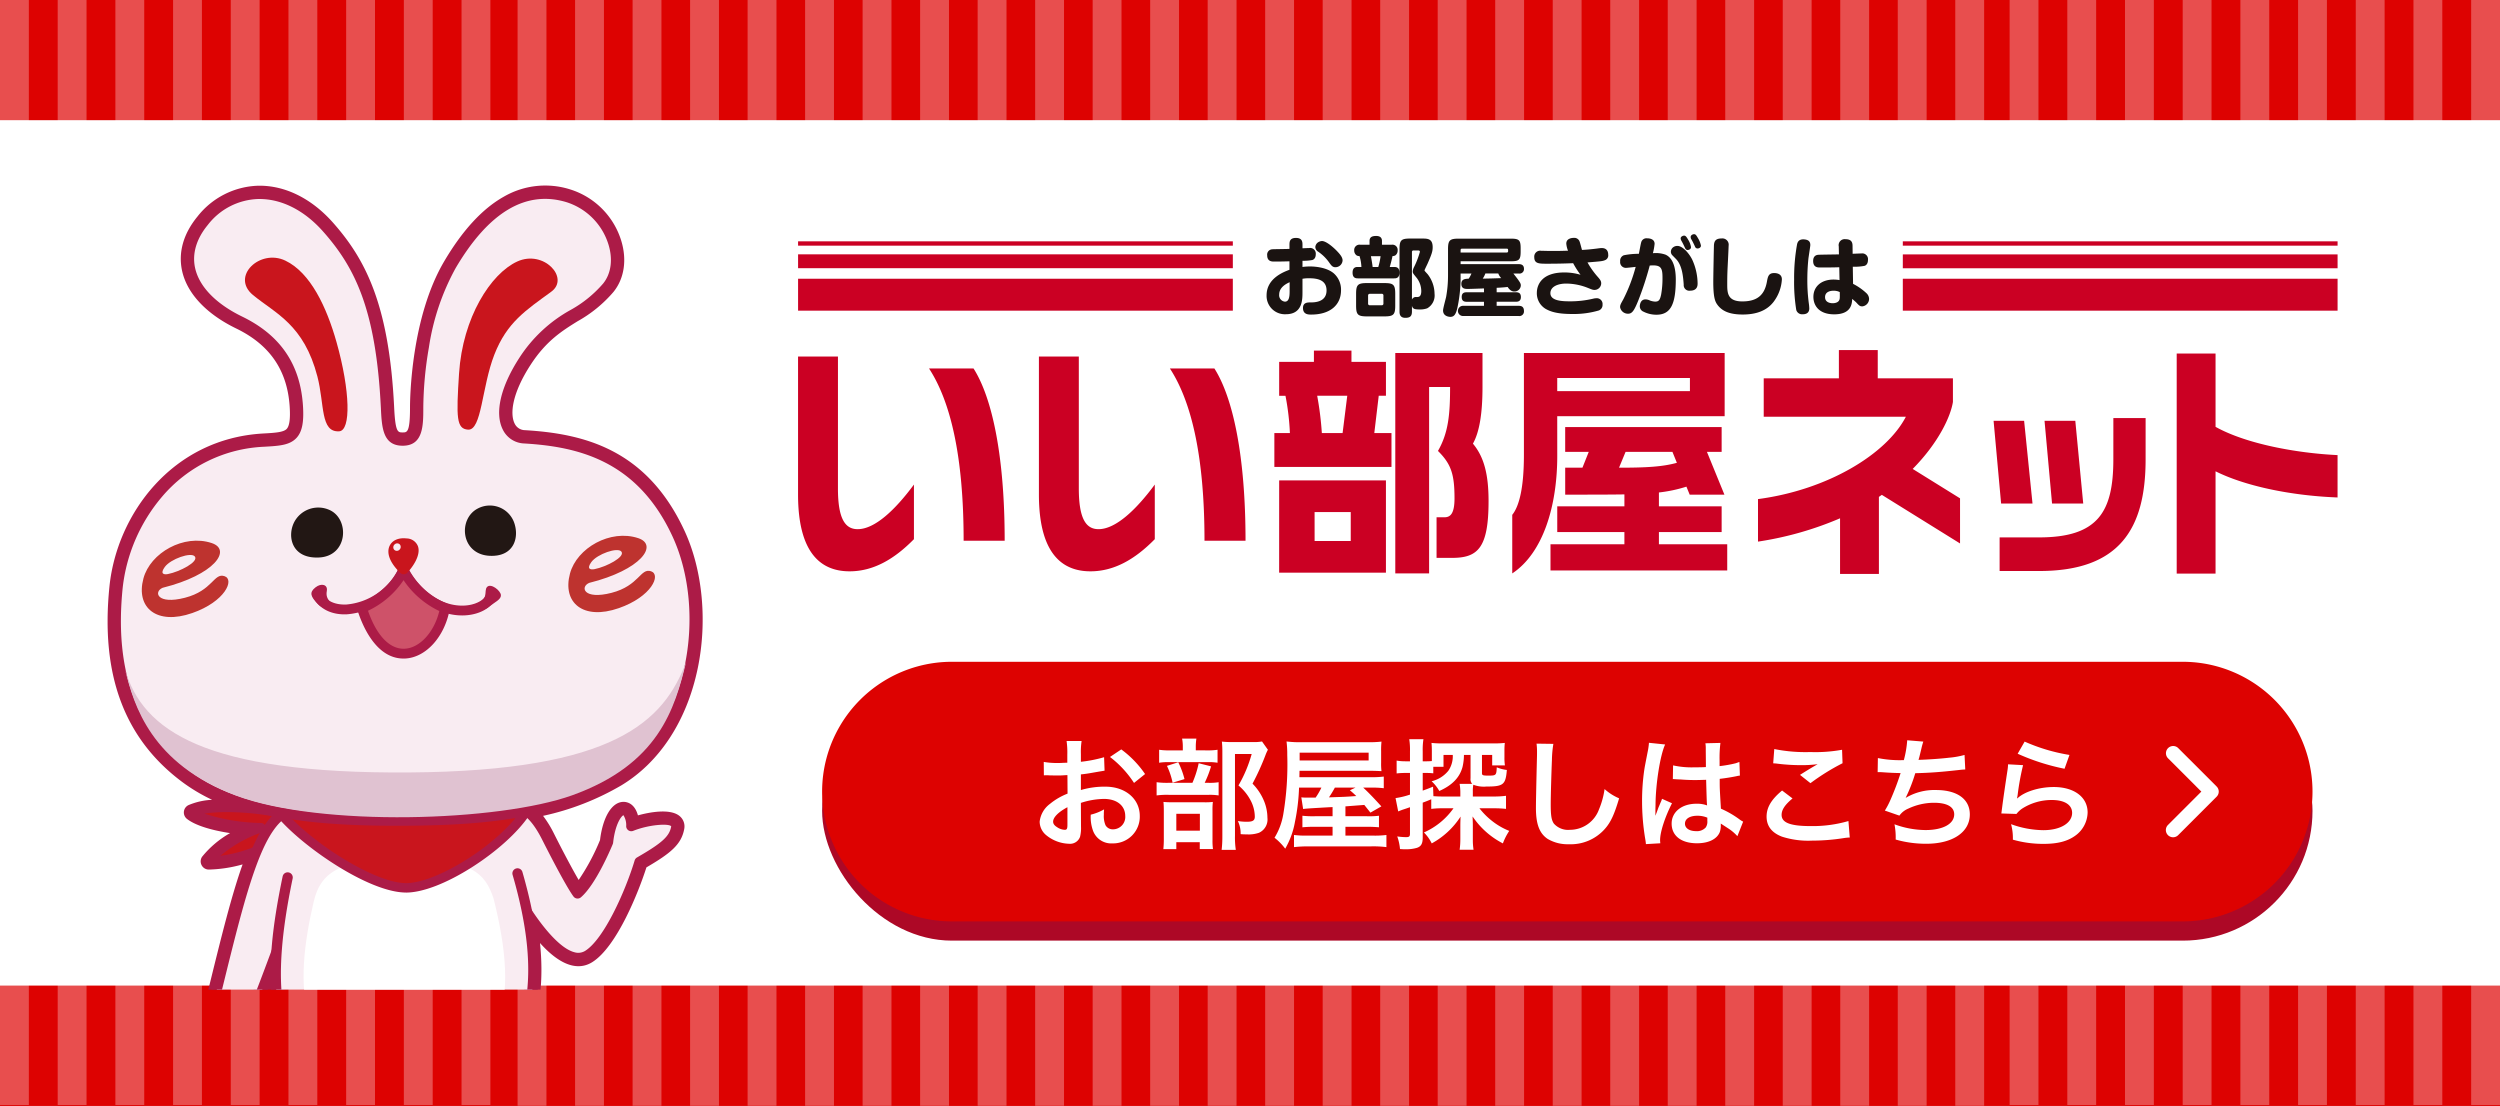
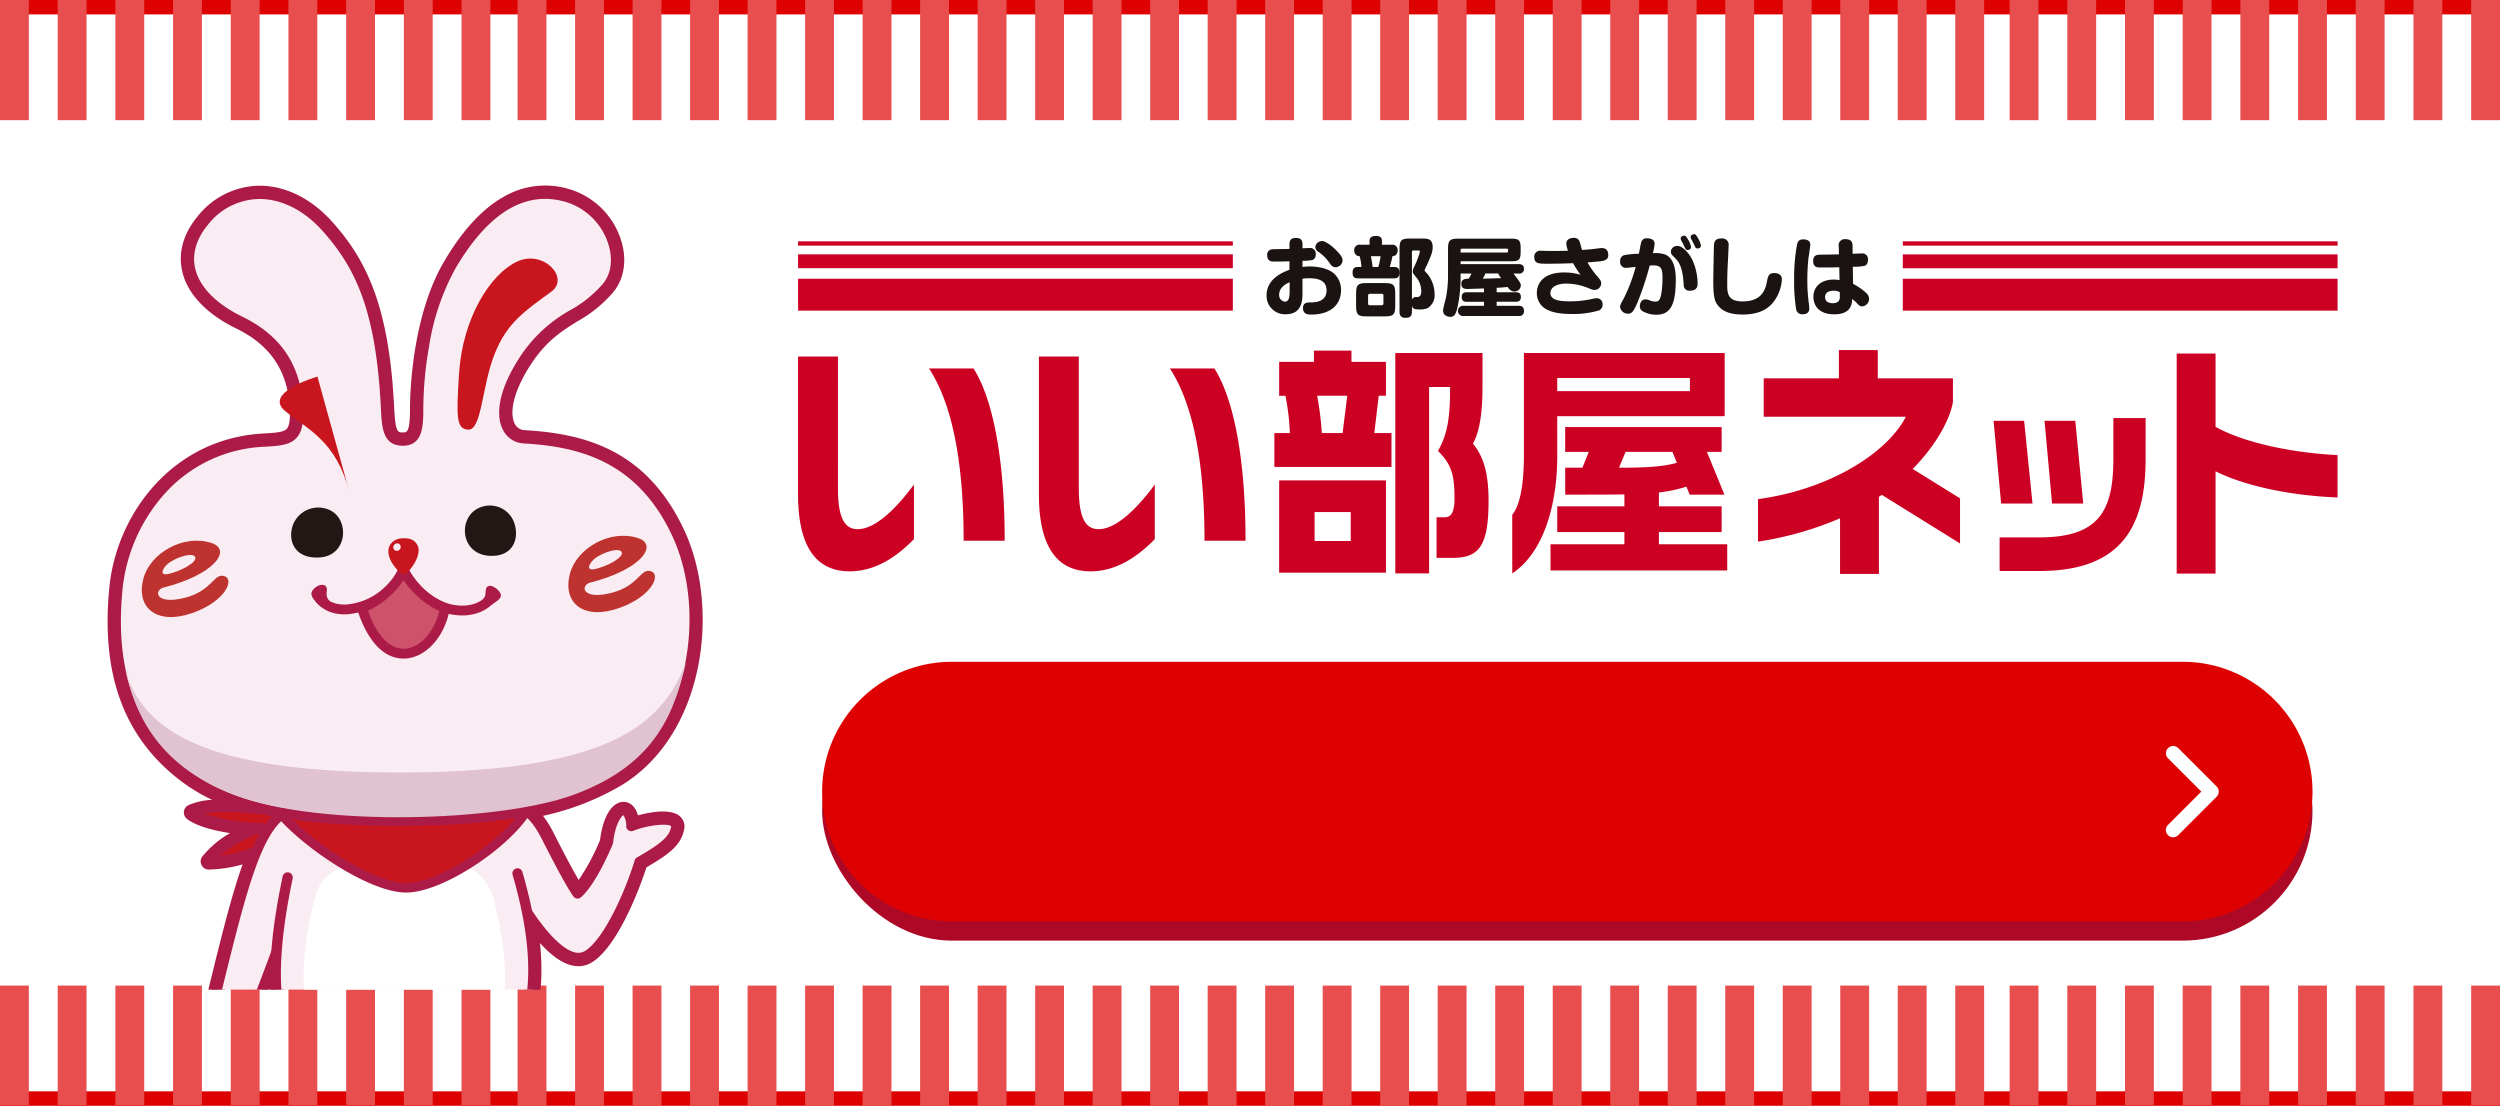
<svg xmlns="http://www.w3.org/2000/svg" width="520" height="230" viewBox="0 0 520 230">
  <defs>
    <clipPath id="a">
      <rect width="160.109" height="171.327" fill="none" stroke="#707070" stroke-width="1" />
    </clipPath>
    <clipPath id="b">
      <rect width="123.78" height="216.561" fill="none" />
    </clipPath>
  </defs>
  <g transform="translate(-24180 -2048.157)">
    <g transform="translate(24180 2048.157)" fill="#dd0201" stroke="#dd0201" stroke-width="3">
-       <rect width="520" height="230" stroke="none" />
      <rect x="1.5" y="1.5" width="517" height="227" fill="none" />
    </g>
    <g transform="translate(24180 2048.157)">
      <rect width="6" height="229.843" fill="#e84e4e" />
      <rect width="6" height="229.843" transform="translate(12)" fill="#e84e4e" />
      <rect width="6" height="229.843" transform="translate(24)" fill="#e84e4e" />
      <rect width="6" height="229.843" transform="translate(36)" fill="#e84e4e" />
      <rect width="6" height="229.843" transform="translate(48)" fill="#e84e4e" />
      <rect width="6" height="229.843" transform="translate(60)" fill="#e84e4e" />
      <rect width="6" height="229.843" transform="translate(72)" fill="#e84e4e" />
      <rect width="6" height="229.843" transform="translate(84)" fill="#e84e4e" />
      <rect width="6" height="229.843" transform="translate(96)" fill="#e84e4e" />
      <rect width="6.004" height="230" transform="translate(107.656 0)" fill="#e84e4e" />
      <rect width="6.004" height="230" transform="translate(119.617 0)" fill="#e84e4e" />
      <rect width="6.004" height="230" transform="translate(131.578 0)" fill="#e84e4e" />
      <rect width="6.004" height="230" transform="translate(143.539 0)" fill="#e84e4e" />
      <rect width="6.004" height="230" transform="translate(155.501 0)" fill="#e84e4e" />
      <rect width="6.004" height="230" transform="translate(167.462 0)" fill="#e84e4e" />
      <rect width="6.004" height="230" transform="translate(179.423 0)" fill="#e84e4e" />
      <rect width="6.004" height="230" transform="translate(191.385 0)" fill="#e84e4e" />
      <rect width="6.004" height="230" transform="translate(203.35 0)" fill="#e84e4e" />
      <rect width="6.004" height="230" transform="translate(215.311 0)" fill="#e84e4e" />
      <rect width="6.004" height="230" transform="translate(227.272 0)" fill="#e84e4e" />
      <rect width="6.004" height="230" transform="translate(239.234 0)" fill="#e84e4e" />
      <rect width="6.004" height="230" transform="translate(251.195 0)" fill="#e84e4e" />
      <rect width="6.004" height="230" transform="translate(263.156 0)" fill="#e84e4e" />
      <rect width="6.004" height="230" transform="translate(275.118 0)" fill="#e84e4e" />
      <rect width="6.004" height="230" transform="translate(287.079 0)" fill="#e84e4e" />
      <rect width="6.004" height="230" transform="translate(299.04 0)" fill="#e84e4e" />
      <rect width="6.004" height="230" transform="translate(311.002 0)" fill="#e84e4e" />
      <rect width="6.004" height="230" transform="translate(322.967 0)" fill="#e84e4e" />
      <rect width="6.004" height="230" transform="translate(334.928 0)" fill="#e84e4e" />
      <rect width="6.004" height="230" transform="translate(346.889 0)" fill="#e84e4e" />
      <rect width="6.004" height="230" transform="translate(358.851 0)" fill="#e84e4e" />
      <rect width="6.004" height="230" transform="translate(370.812 0)" fill="#e84e4e" />
      <rect width="6.004" height="230" transform="translate(382.773 0)" fill="#e84e4e" />
      <rect width="6.004" height="230" transform="translate(394.734 0)" fill="#e84e4e" />
      <rect width="6.004" height="230" transform="translate(406.696 0)" fill="#e84e4e" />
      <rect width="6" height="229.843" transform="translate(418)" fill="#e84e4e" />
      <rect width="6" height="229.843" transform="translate(430)" fill="#e84e4e" />
      <rect width="6" height="229.843" transform="translate(442)" fill="#e84e4e" />
      <rect width="6" height="229.843" transform="translate(454)" fill="#e84e4e" />
      <rect width="6" height="229.843" transform="translate(466)" fill="#e84e4e" />
      <rect width="6" height="229.843" transform="translate(478)" fill="#e84e4e" />
      <rect width="6" height="229.843" transform="translate(490)" fill="#e84e4e" />
      <rect width="6" height="229.843" transform="translate(502)" fill="#e84e4e" />
      <rect width="6" height="229.843" transform="translate(514)" fill="#e84e4e" />
    </g>
    <rect width="520" height="180" transform="translate(24180 2073.157)" fill="#fff" />
    <g transform="translate(24346 2096.865)">
      <path d="M354.357,255.269a1.623,1.623,0,0,0-1,.428,1.364,1.364,0,0,0-.374.8,1.18,1.18,0,0,0,.5.927,8.922,8.922,0,0,1,2.44,2.4c.393.534.642.891,1.229.891a1.487,1.487,0,0,0,1.5-1.407c0-.589-.41-1.159-1.122-1.907C356.708,256.534,355.23,255.269,354.357,255.269ZM356.833,262c-1.5-1.282-3.991-1.443-4.989-1.443a12.168,12.168,0,0,0-1.531.107v-1.283a10.593,10.593,0,0,0,2.047-.161c.162-.052.713-.266.713-1.193a1.174,1.174,0,0,0-1.372-1.3c-.231,0-.533.017-1.388.052v-.731c0-.569-.036-1.425-1.356-1.425s-1.353.82-1.353,1.444v.837c-.57.036-3.474.053-3.617.089a1.1,1.1,0,0,0-1.015,1.247c0,1.3,1,1.3,1.443,1.3h.694c.357,0,2.085-.036,2.494-.054v1.764c-1.247.463-4.757,1.8-4.757,5.308a3.813,3.813,0,0,0,4.009,3.938c3.457,0,3.457-3.047,3.457-4.615v-2.76a7.059,7.059,0,0,1,1.388-.107c1.657,0,3.618.321,3.618,2.53,0,2.493-2.585,2.493-3.35,2.493-.569,0-1.55,0-1.55,1.159,0,1.371,1.141,1.371,1.711,1.371,3.938,0,6.2-2,6.2-5.06A4.524,4.524,0,0,0,356.833,262Zm-9.194,3.778c0,1.283-.213,2.1-.979,2.1a1.333,1.333,0,0,1-1.193-1.478c0-1.549,1.549-2.281,2.172-2.566Zm19.722-1.764h-3.634c-1.906,0-2.262.356-2.262,2.245v2.44c0,1.906.373,2.245,2.262,2.245h3.634c1.888,0,2.244-.357,2.244-2.245v-2.44C369.606,264.355,369.233,264.016,367.362,264.016Zm-.214,4.24a.33.33,0,0,1-.374.374h-2.44a.33.33,0,0,1-.375-.374v-1.639c0-.249.143-.356.375-.374h2.44a.331.331,0,0,1,.374.374Zm2.209-7.589h-.89c.2-.694.445-1.621.57-2.263a1.326,1.326,0,0,0,.554-.124,1.219,1.219,0,0,0,.516-1.051,1.086,1.086,0,0,0-1.212-1.194h-2.049v-.784c0-.766-.517-1.034-1.193-1.034-.749,0-1.39.161-1.39,1.034v.784H362.3a1.1,1.1,0,0,0-1.228,1.194,1.222,1.222,0,0,0,.534,1.051,1.145,1.145,0,0,0,.57.124,8.883,8.883,0,0,1,.392,2.263h-.748c-.338,0-1.087.018-1.087,1.177,0,1.122.66,1.193,1.124,1.193h7.5c.357,0,1.122,0,1.122-1.177C370.479,260.738,369.84,260.667,369.357,260.667Zm-3.278,0H364.9c-.035-.427-.213-1.5-.356-2.245h2.013A13.4,13.4,0,0,1,366.079,260.667Zm9.727.909c-.107-.124-.107-.178-.107-.214,0-.106.553-1.194.641-1.408.873-1.978,1.051-2.565,1.051-3.4,0-1.8-1.068-1.8-2.245-1.8h-2.441c-1.853,0-2.209.338-2.209,2.191v13c0,.463.071,1.3,1.194,1.3.926,0,1.39-.285,1.39-1.3v-1.193c.178.589.445.748,1.55.748a4.31,4.31,0,0,0,1.622-.231,3.077,3.077,0,0,0,1.531-3.03,6.738,6.738,0,0,0-1.46-4.1C376.234,262.057,375.878,261.647,375.806,261.576Zm-1.745,5.345a.9.9,0,0,0-.98.534v-9.887a.3.3,0,0,1,.338-.338h.962c.107,0,.357.017.357.285a17.392,17.392,0,0,1-1.211,3.153,2.5,2.5,0,0,0-.285.909c0,.356.054.411.838,1.372a4.558,4.558,0,0,1,.943,2.707C375.022,266.92,374.452,266.92,374.061,266.92Zm22.322-5.861c0-.944-.749-.98-1.086-.98H383.2v-.6h10.476c1.692,0,2.013-.3,2.013-2.032v-.64c0-1.693-.285-2.032-2.013-2.032h-10.9c-1.854,0-2.192.357-2.192,2.21v5.452a24.849,24.849,0,0,1-.391,4.436c-.09.444-.641,2.405-.641,2.832,0,1.3,1.39,1.337,1.513,1.337.783,0,1.193-.5,1.534-2.191a29.981,29.981,0,0,0,.6-6.431v-.391h2.261a6.665,6.665,0,0,1-.568,1.069c-.713.036-1.534.071-1.534,1.068,0,1.069.785,1.069,1.409,1.069.445,0,2.76-.088,3.3-.106v.8H384.5c-.392,0-1.069.019-1.069.981,0,.872.534,1,1.069,1h3.563v.837h-4.312a1.061,1.061,0,1,0,0,2.12h11.527a.959.959,0,0,0,1.1-1.05c0-1-.678-1.07-1.1-1.07H390.7V267.9h3.973c.374,0,1.068-.035,1.068-.979,0-.856-.516-1-1.068-1H390.7V265c.712-.036,1.6-.09,2.281-.178.48.712.907.944,1.372.944a1.317,1.317,0,0,0,1.371-1.211c0-.41,0-.57-1.549-2.529H395.3A.925.925,0,0,0,396.383,261.059Zm-13.183-3.9a.273.273,0,0,1,.3-.3h9.3c.287,0,.287.161.287.5,0,.25-.144.3-.287.3h-9.6Zm4.6,5.932a4.666,4.666,0,0,0,.552-1.069h2.69a2.825,2.825,0,0,0,.605.962Q389.72,263.063,387.8,263.09Zm24.762-6.36c-.248,0-.745.071-1.015.107-1.3.159-2.049.231-3.1.284-.071-.232-.375-1.444-.483-1.711a1.156,1.156,0,0,0-1.192-.8c-.288,0-1.588.052-1.588,1.193a5.173,5.173,0,0,0,.358,1.478c-.856.018-1.586.053-2.6.053-.624,0-1.176,0-2.245-.018-.195-.017-.534-.017-.73-.017a1.227,1.227,0,0,0-1.442,1.318c0,1.371.962,1.371,2.707,1.371,1.8,0,3.6-.036,5.381-.107a18.214,18.214,0,0,0,1.532,2.405,11.836,11.836,0,0,0-3.386-.48c-4.6,0-5.7,2.512-5.7,4.257a3.778,3.778,0,0,0,1.852,3.331c.927.516,2.281,1.051,5.433,1.051a18.557,18.557,0,0,0,5.6-.731,1.211,1.211,0,0,0,.783-1.21,1.2,1.2,0,0,0-1.281-1.336,3.01,3.01,0,0,0-.659.09,20.425,20.425,0,0,1-4.88.552c-1.587,0-4.028-.089-4.028-1.692,0-1.336,1.5-2,3.3-2a12.371,12.371,0,0,1,4.384.856c1.015.41,1.158.463,1.476.463a1.389,1.389,0,0,0,1.409-1.354c0-.444-.161-.731-.73-1.372a17.084,17.084,0,0,1-2.12-2.992c2.832-.232,3.117-.249,3.67-.481a1.045,1.045,0,0,0,.64-1.105C413.894,256.926,413.112,256.731,412.558,256.731Zm15.731-.446a1.452,1.452,0,0,0-.854.268,1.176,1.176,0,0,0-.5.925,1.057,1.057,0,0,0,.266.713l.784.8c1.3,1.317,1.5,3.652,1.621,5.344a1.163,1.163,0,0,0,1.319,1.264c1.569,0,1.569-1.139,1.569-1.514a12.155,12.155,0,0,0-1.123-4.952C430.75,257.869,429.412,256.285,428.289,256.285Zm1.214-.374c.052.124.337.713.39.837.2.392.445.392.536.392.179,0,.693-.124.693-.605a4.062,4.062,0,0,0-.6-1.551c-.341-.587-.516-.837-.839-.837-.266,0-.712.215-.712.571a1.221,1.221,0,0,0,.105.409C429.146,255.233,429.446,255.785,429.5,255.911Zm-3.69,2.191a6.065,6.065,0,0,0-2.618-.3,11.92,11.92,0,0,0,.356-1.942c0-1-1-1.157-1.584-1.157a1.124,1.124,0,0,0-1.213.873c-.105.32-.39,1.978-.48,2.352a15.808,15.808,0,0,0-3.119.3,1.2,1.2,0,0,0-.765,1.265,1.188,1.188,0,0,0,1.284,1.354c.124,0,.6-.052,1.94-.2a34.193,34.193,0,0,1-2.584,6.769c-.5.891-.659,1.157-.659,1.6a1.65,1.65,0,0,0,1.659,1.372c.817,0,1.244-.552,2.154-2.817a66.644,66.644,0,0,0,2.352-7.2c.176-.018.445-.036.693-.036,1.692,0,1.962.677,1.962,2.531a19.141,19.141,0,0,1-.284,3.544c-.232,1.087-.464,1.462-1.232,1.462a3.586,3.586,0,0,1-1.1-.231,2.08,2.08,0,0,0-.925-.232c-1.105,0-1.176,1.265-1.176,1.425a1.193,1.193,0,0,0,.75,1.123,5.928,5.928,0,0,0,2.708.641c3.027,0,4.026-2.3,4.026-7.375C427.952,261.415,427.63,258.9,425.813,258.1Zm5.952-4.258c-.284,0-.711.215-.711.571a.946.946,0,0,0,.086.41c.072.106.375.659.427.783.055.107.341.7.393.837a.557.557,0,0,0,.536.374c.266,0,.693-.178.693-.588a4.682,4.682,0,0,0-.622-1.568C432.245,254.093,432.083,253.843,431.764,253.843Zm16.657,8.088c-1.177,0-1.319.75-1.514,1.818-.5,2.743-2,4.08-5.113,4.08-3.011,0-3.138-1.693-3.138-3.474,0-2.049.037-2.779.161-5.22.019-.356.128-2.708.128-2.887a1.311,1.311,0,0,0-1.461-1.514c-1.266,0-1.516.588-1.588,1.337-.018.142-.142,6.449-.142,7.679,0,3.313.393,4.15.873,4.791,1,1.355,2.6,2.013,5.255,2.013,2.816,0,5.044-.8,6.468-2.707a8.513,8.513,0,0,0,1.674-4.613C450.024,261.95,448.687,261.931,448.421,261.931Zm19.15,4.151a12.016,12.016,0,0,0-2.742-1.906l-.055-3.563a10.865,10.865,0,0,0,2.424-.178c.232-.053.731-.339.731-1.229a1.2,1.2,0,0,0-1.371-1.354c-.071,0-1.531.052-1.817.071l-.018-1.532c0-.552-.019-1.5-1.443-1.5a1.255,1.255,0,0,0-1.426,1.5l.037,1.656c-.7.018-4.151.054-4.349.089-.356.036-1.015.232-1.015,1.283,0,1.354.981,1.354,1.427,1.354,1.247,0,2.76,0,4.007-.053l.053,2.672a8.054,8.054,0,0,0-1.229-.108c-2.6,0-4.206,1.479-4.206,3.6,0,1.8,1.161,3.633,4.33,3.633,3.562,0,3.69-2.208,3.742-3.206.142.107.73.624.783.678.625.677.8.873,1.3.873a1.573,1.573,0,0,0,1.427-1.567A1.679,1.679,0,0,0,467.572,266.083Zm-5.592,1.425c-.232.606-1.018.7-1.375.7-.266,0-1.6-.036-1.6-1.265,0-1.249,1.337-1.337,1.764-1.337a2.809,2.809,0,0,1,1.3.285C462.085,267.134,462.085,267.241,461.98,267.508Zm-6.041-11.366c0-.642-.232-1.069-1.105-1.194-1.21-.159-1.513.463-1.64.944a38.838,38.838,0,0,0-.622,7.358,36.055,36.055,0,0,0,.445,6.361,1.254,1.254,0,0,0,1.356.891c.836,0,1.352-.375,1.352-1.229a10.9,10.9,0,0,0-.108-1.123,36.279,36.279,0,0,1-.3-4.773c0-1.444.071-2.905.213-4.33C455.583,258.583,455.939,256.355,455.939,256.142Z" transform="translate(-245.396 -253.843)" fill="#1a1311" />
      <path d="M282.34,315.592c-2.569,0-4.1-2.091-4.1-8.474V279.685h-8.3v28.69c0,7.588,1.828,15.984,10.717,15.984,4.94,0,9.286-2.514,13.385-6.686v-11.36C290.142,311.591,285.895,315.592,282.34,315.592Zm58.283-27.752h1.5V280.8H334.95v-2.348H327.14V280.8h-7.227v7.045h1.311a52.3,52.3,0,0,1,.922,7.76h-3.234v7.047h24.362V295.6H339.7Zm-7.517,7.76H328.79a66.393,66.393,0,0,0-.971-7.76h6.258Zm29.1-9.576v-7.076H344.067v45.848H351.1V286.023h4.363c0,5.661-.338,9.5-2.52,13.3,2.764,2.728,3.442,4.9,3.442,9.855,0,3.134-.823,3.941-2.084,3.941h-1.65v8.443H355.9c5.382,0,7.566-2.123,7.566-11.828,0-5.611-.972-9.2-3.25-11.928C361.576,295.375,362.206,291.483,362.206,286.023Zm-65.024-3.862c4.422,6.769,7.2,18.072,7.2,35.83h8.535c0-17.5-2.57-29.686-6.479-35.83Zm-50.1,0c4.422,6.769,7.2,18.072,7.2,35.83h8.538c0-17.5-2.571-29.686-6.48-35.83Zm72.827,42.482h22.213v-19.2H319.913Zm7.373-12.61H334.8v6.024h-7.516Zm-95.042,3.559c-2.567,0-4.1-2.091-4.1-8.474V279.685h-8.3v28.69c0,7.588,1.829,15.984,10.719,15.984,4.939,0,9.286-2.514,13.385-6.686v-11.36C240.048,311.591,235.8,315.592,232.244,315.592Zm244.37-5.328-1.746-17.213h-6.35l1.566,17.213Zm16.814-9.224c0,10.841-3.082,16.263-15.427,16.263h-8.229v6.99h8.272c16.682,0,22.094-8.8,22.094-23.207V292.48h-6.71Zm-7.913-7.989h-6.4l1.565,17.213h6.484Zm-107.759-.961h34.823V278.947H370.82v21.181c0,6.672-.922,10.613-2.426,12.484v12.183c6.5-4.3,9.361-14.2,9.361-24.413Zm0-7.937h27.6v2.73h-27.6Zm136.931-5.094h-8.081v45.778h8.081v-21.28c5.84,2.923,15.211,5.054,25.378,5.441v-8.811c-8.443-.4-19.012-2.317-25.378-5.88ZM398.9,316.2h13.047v-5.358H398.9v-2.882a29.447,29.447,0,0,0,5.722-1.213l.681,1.668h7.223l-3.637-8.9h3.058v-5.156H379.405v5.156h4.9l-1.309,3.285h-3.589v5.611c5.093,0,9.069,0,12.316-.051v2.477H377.755V316.2h13.966v2.528H376.35v5.46h36.76v-5.46H398.9Zm-8.294-13.4,1.359-3.285h9.748l.922,2.275C399.678,302.6,396.429,302.806,390.608,302.806Zm69.448-13.693v-4.884H444.418v-5.891h-8.084v5.891H420.7V292.2h29.569c-3.992,7.734-16.211,15.216-30.76,17.136v8.845a69.337,69.337,0,0,0,17.068-4.851V324.9h8.081V308.876c.207-.139.408-.28.609-.421l16.267,10.108V309.18l-9.848-6.118C457.113,297.565,459.6,292.077,460.056,289.113Zm-149.779-25.6H219.846v6.643h90.431Zm0-5.077H219.846v2.886h90.431Zm0-2.709H219.846v.9h90.431Zm139.356,14.43h90.432v-6.643H449.633Zm0-14.43v.9h90.432v-.9Zm0,5.6h90.432v-2.886H449.633Z" transform="translate(-219.846 -254.233)" fill="#cb0023" />
    </g>
    <g transform="translate(24183.004 2082.673)" clip-path="url(#a)">
      <g transform="translate(19.377 4.081)">
        <g clip-path="url(#b)">
          <path d="M52.477,216.561a7,7,0,0,1-4.159-1.087,1.682,1.682,0,0,1-.223-.207c-2.743-3.053-.461-5.347.4-6.211.161-.162.389-.391.5-.536-.11-1.145-2.153-5.846-3.653-9.294a117.471,117.471,0,0,1-4.66-11.72,36.252,36.252,0,0,1-7.21-18.909c-.747,1.929-1.5,3.82-2.223,5.576,1.13,6.157-1.065,7.5-2.085,7.8-.55.158-2.148.374-3.665-1.733a10.673,10.673,0,0,1-5.568,3.294,3.764,3.764,0,0,1-3.008-.574c-3.082-2.306-1.1-5.6,2.18-11.048q.556-.924,1.184-1.975l.844-3.422c2.558-10.386,4.667-18.945,6.949-25.316a28.235,28.235,0,0,1-6.987,1.073,1.679,1.679,0,0,1-1.531-.9,1.7,1.7,0,0,1,.1-1.772,20.382,20.382,0,0,1,5.814-4.911c-3.723-.569-7.178-1.548-8.965-2.952a1.7,1.7,0,0,1,.29-2.859,14.178,14.178,0,0,1,4.938-1.114A36.561,36.561,0,0,1,15.449,124C3.438,115-1.488,101.709.387,83.378,1.926,68.368,13.41,52.623,32.382,51.569c2.369-.132,4.241-.237,4.894-.977.571-.647.764-2.193.589-4.727-.516-7.476-4.144-12.752-11.092-16.126-6.246-3.032-10.252-7.3-11.281-12.012C14.658,13.9,15.768,10,18.7,6.435A16.664,16.664,0,0,1,31.289.035c5.558-.111,11.087,2.609,15.559,7.64,6.9,7.768,11.716,17.281,12.755,38.461.253,5.214.762,5.214,1.777,5.214.917,0,1.522,0,1.522-5.173,0-1.877.2-18.674,7.093-30.386C73.781,9.354,77.946,4.827,82.373,2.337A17.177,17.177,0,0,1,96.247.809a16.154,16.154,0,0,1,10.579,10.626c1.233,4.006.652,7.9-1.6,10.683a27.282,27.282,0,0,1-7.494,6.12c-3.189,1.986-6.487,4.04-9.71,8.989-3.968,6.092-4.335,10.339-3.356,12.282a2.4,2.4,0,0,0,2.138,1.37c11.98.72,25.295,3.778,33.23,21.008,3.734,8.109,4.745,18.786,2.705,28.562-2.265,10.848-7.891,19.474-15.844,24.288A55.3,55.3,0,0,1,90.576,131.1a22.746,22.746,0,0,1,2.186,3.527c1.021,2.041,3.515,6.9,5.22,9.809a44.6,44.6,0,0,0,4.443-8.3c.59-4.851,2.491-7.944,4.887-7.944h.09c.725.024,2.237.38,2.906,2.808,2.633-.725,6.755-1.43,8.656.132a2.791,2.791,0,0,1,.966,2.749c-.6,3.175-2.822,5-7.855,7.939-1.578,4.95-6.1,16.455-11.25,19.7-2.281,1.437-5.872,1.618-10.884-3.967,1.51,14.818-3,23.444-8.312,30.473a118.5,118.5,0,0,1-4.456,11.431c-1.392,3.268-3.275,7.69-3.466,8.967.1.136.289.341.422.488.851.937,2.623,2.888,1.136,5.861a1.653,1.653,0,0,1-.14.231c-1.453,2.023-6.4,1.509-8.607.8-3.279-1.055-3.768-2.99-3.768-4.049,0-2.689.631-15.243.908-20.63l-.573.025c-.185.009-.386.014-.588.018l-.145,0q-.346.01-.7.017h-.112c-.677.01-1.455.013-2.232-.008.049,1.479.107,3.189.168,4.981.22,6.44.469,13.738.469,15.6a4.215,4.215,0,0,1-2.727,3.825,11.33,11.33,0,0,1-4.736.981M50.5,212.848a7.643,7.643,0,0,0,5.213-.324c.193-.095.822-.429.822-.769,0-1.8-.259-9.387-.467-15.482-.089-2.6-.172-5.025-.229-6.825a1.7,1.7,0,0,1,1.8-1.752c1.4.086,2.648.1,3.863.086h.109c.2,0,.42-.009.643-.016l.156,0c.173,0,.346-.008.518-.017.816-.032,1.613-.079,2.384-.14a1.7,1.7,0,0,1,1.835,1.784c-.462,8.853-1,20.021-1,22.36.017.063.221.335.918.63a10.252,10.252,0,0,0,5.315.481c.174-.545-.047-.864-.775-1.665a3.922,3.922,0,0,1-1.321-2.619c0-1.567,1.356-4.828,3.753-10.457a111.87,111.87,0,0,0,4.4-11.323,1.7,1.7,0,0,1,.287-.58c6.562-8.6,10.237-17.8,6.844-34.755a1.7,1.7,0,0,1,3.094-1.262c5.091,7.819,8.684,9.483,10.347,8.435,3.787-2.384,8.131-12.221,10.006-18.445a1.7,1.7,0,0,1,.779-.983c4.609-2.658,6.207-3.953,6.689-5.549a15.66,15.66,0,0,0-6.933,1.155,1.7,1.7,0,0,1-2.331-1.5,7.351,7.351,0,0,0-.138-1.175,11.53,11.53,0,0,0-1.306,4.62,1.708,1.708,0,0,1-.12.465c-.83,2-3.774,8.717-6.8,11.308a1.7,1.7,0,0,1-2.478-.286c-1.9-2.586-6.459-11.7-6.653-12.082a13.286,13.286,0,0,0-3.562-4.714,1.7,1.7,0,0,1,.688-3.04,55.621,55.621,0,0,0,18.285-6.581c12.608-7.631,20.337-30,11.811-48.516-7.184-15.6-19.37-18.375-30.343-19.035a5.815,5.815,0,0,1-4.973-3.234c-1.848-3.665-.556-9.377,3.543-15.671A30.443,30.443,0,0,1,95.938,25.35a24.186,24.186,0,0,0,6.645-5.369c1.524-1.888,1.886-4.638.991-7.544A12.712,12.712,0,0,0,95.26,4.066C87.139,1.6,79.625,6.13,72.926,17.517,67.7,26.4,66.3,39.711,66.3,46.177c0,3.619,0,8.576-4.925,8.576-4.765,0-4.983-4.49-5.175-8.451-.994-20.253-5.29-28.931-11.9-36.367-3.8-4.276-8.394-6.588-12.951-6.5A13.142,13.142,0,0,0,21.329,8.6c-2.248,2.729-3.117,5.635-2.513,8.4.8,3.674,4.156,7.111,9.443,9.678,8.14,3.954,12.392,10.153,13,18.952.251,3.634-.178,5.792-1.432,7.213-1.595,1.807-4.093,1.947-7.256,2.123a28.863,28.863,0,0,0-20.762,10.17A34.642,34.642,0,0,0,3.772,83.725C2.028,100.767,6.515,113.05,17.49,121.277c4.675,3.5,10.759,5.921,18.6,7.386a1.7,1.7,0,0,1,1.011.6l.145.175a1.722,1.722,0,0,1,.146,2,1.7,1.7,0,0,1-1.838.763,49.393,49.393,0,0,0-11.067-1.148,48.553,48.553,0,0,0,7.462.805,1.7,1.7,0,0,1,.47,3.32,25.324,25.324,0,0,0-6.017,2.936,27.884,27.884,0,0,0,3.948-1.306,1.7,1.7,0,0,1,2.215,2.245c-2.725,6.317-5.11,16-8.131,28.265l-.9,3.67a1.7,1.7,0,0,1-.189.46q-.7,1.185-1.323,2.208A39.54,39.54,0,0,0,19,179.172c-.278.771-.209.923-.082,1.028.626.149,3.3-.739,5.477-4a1.7,1.7,0,0,1,3.009.347,8.168,8.168,0,0,0,.712,1.494,12.32,12.32,0,0,0-.3-3.7,1.7,1.7,0,0,1,.1-1c1.85-4.439,3.886-9.861,5.634-14.579a1.7,1.7,0,0,1,3.292.71c-.776,11.087,1.184,18.7,6.766,26.267a1.7,1.7,0,0,1,.271.558,111.116,111.116,0,0,0,4.587,11.574c2.472,5.684,3.889,9.018,3.938,10.626a3.862,3.862,0,0,1-1.494,2.961,3.66,3.66,0,0,0-.721.865,1.37,1.37,0,0,0,.318.529m-31.54-32.614h0Z" transform="translate(0 0)" fill="#ac1b47" />
          <path d="M63.766,320.5c-3.609-1.642-16.507-2.834-20.507-.834,2.332,1.832,8.835,3,14.337,3.166-4.668,1.5-9.337,4.835-10.837,7,9-.167,19.008-6,17.007-9.335" transform="translate(-25.697 -189.268)" fill="#c9151d" />
          <path d="M45.325,329.387a.98.98,0,0,1-.805-1.537c1.172-1.693,4.061-4.014,7.472-5.76-4.336-.479-8.765-1.5-10.771-3.081a.979.979,0,0,1,.167-1.646c4.442-2.222,17.763-.815,21.35.818a.982.982,0,0,1,.434.388,3.013,3.013,0,0,1-.1,3.172c-2.1,3.8-10.723,7.517-17.733,7.647Zm-.912-10.9a40.359,40.359,0,0,0,11.779,1.938.98.98,0,0,1,.27,1.912,26.631,26.631,0,0,0-8.722,4.911c6.166-.779,12.2-3.894,13.622-6.457a1.406,1.406,0,0,0,.232-.966c-3.308-1.286-12.348-2.171-17.181-1.337" transform="translate(-24.264 -187.839)" fill="#ac1b47" />
          <path d="M63.933,318.416c-7.668,1.5-11,16.671-17.022,41.021-3.982,6.706-6.032,9.44-3.933,11.011,1.372,1.03,5.237-.513,7.867-4.457,1.971,5.259,5.138,4.016,3.67-3.147,2.623-6.293,5.65-14.651,6.753-17.588s45.345-27.34,45.345-27.34Z" transform="translate(-25.033 -188.85)" fill="#f9ecf2" />
          <path d="M42.514,370.266a2.848,2.848,0,0,1-1.742-.524c-2.621-1.962-.858-4.891,2.343-10.21q.579-.961,1.234-2.059l.884-3.584c5.609-22.774,8.995-36.52,16.929-38.073a1.047,1.047,0,0,1,.192-.02l42.68-.5h.013a1.063,1.063,0,0,1,.513,1.995c-20.7,11.416-43.408,24.668-44.881,26.83-.2.544-.471,1.266-.788,2.12-1.4,3.786-3.73,10.073-5.837,15.157.771,4.04.18,6.742-1.6,7.254-1.206.345-2.418-.451-3.4-2.171A10.671,10.671,0,0,1,43.29,370.2a4.644,4.644,0,0,1-.776.069M62.48,317.922C55.936,319.324,52.5,333.3,47.3,354.4l-.922,3.738a1.073,1.073,0,0,1-.118.288q-.7,1.182-1.321,2.205c-3,4.988-3.889,6.663-2.889,7.411a1.294,1.294,0,0,0,.883.06c1.474-.252,3.735-1.666,5.461-4.256a1.063,1.063,0,0,1,1.881.217c.68,1.815,1.359,2.405,1.6,2.52.228-.288.729-1.7.036-5.08a1.062,1.062,0,0,1,.06-.623c2.124-5.094,4.506-11.531,5.93-15.376.327-.883.6-1.625.808-2.177.267-.711.822-2.193,23.549-15.319,7.2-4.159,14.4-8.2,18.6-10.535ZM45.344,357.881h0Zm15.319-13.738h0Z" transform="translate(-23.466 -187.294)" fill="#ac1b47" />
          <path d="M182.451,347.691c4.5-2.834,9-13.67,10.729-19.394,5.109-2.946,7.127-4.536,7.61-7.114.5-2.666-6-1.665-9.335-.334-.259-5.609-4.027-3.931-4.835,3.335-1.373,3.3-4,8.67-6.336,10.669-1.834-2.5-6.5-11.836-6.5-11.836-3.168-6.168-6-6.667-9.669-7.168s-25.175,21.5-25.175,21.5l29.177-1.332s8.458,15.372,14.337,11.669" transform="translate(-82.532 -187.617)" fill="#f9ecf2" />
          <path d="M178.931,347.758a5.5,5.5,0,0,1-1.378-.183c-5.05-1.305-10.245-9.712-11.6-12.035l-28.526,1.3a1.064,1.064,0,0,1-.809-1.806c.054-.055,5.461-5.581,11.247-10.974,12.036-11.218,13.925-10.966,14.831-10.84,3.593.49,6.987.953,10.471,7.735.045.091,3.67,7.329,5.717,10.64a40.57,40.57,0,0,0,5.136-9.257c.536-4.541,2.267-7.555,4.334-7.469.625.02,1.98.375,2.452,2.962,2.675-.824,6.98-1.6,8.725-.167a2.142,2.142,0,0,1,.744,2.139c-.558,2.975-2.757,4.723-7.762,7.629-1.482,4.741-5.985,16.391-11.056,19.583a4.676,4.676,0,0,1-2.531.741m-12.373-14.373a1.064,1.064,0,0,1,.931.551c1.58,2.868,6.563,10.539,10.6,11.581a2.725,2.725,0,0,0,2.243-.3h0c3.925-2.471,8.373-12.482,10.277-18.8a1.062,1.062,0,0,1,.487-.614c5.192-2.993,6.717-4.367,7.1-6.389a.311.311,0,0,0,.008-.1c-.466-.608-4.555-.384-7.9.954a1.063,1.063,0,0,1-1.457-.939,3.868,3.868,0,0,0-.572-2.317c-.4.162-1.7,1.723-2.144,5.72a1.073,1.073,0,0,1-.075.291c-.581,1.4-3.632,8.5-6.627,11.069a1.064,1.064,0,0,1-1.549-.179c-1.866-2.543-6.4-11.605-6.6-11.99-2.972-5.786-5.442-6.123-8.861-6.59H162.4c-1.65,0-10.351,7.148-22.36,19.266l26.469-1.208h.048" transform="translate(-80.977 -186.044)" fill="#ac1b47" />
          <path d="M88.61,353.247c-4.71,22.5-2.461,33,4.793,42.84,1.658,6.02,8.464,19.32,8.464,21.832.163,1.676-3.965,2.627-1.338,5.551,1.874,1.454,8.878.8,8.878-2.375,0-2.582-.5-16.171-.7-22.362.977.06,1.982.1,3.031.1,1.72,0,3.339-.069,4.882-.192-.38,7.284-1.005,19.847-1.005,22.449,0,3.174,8.335,3.591,9.293,2.258,1.5-3-1.751-4-1.753-5.434,0-2.494,6.411-15.232,8.089-21.325,7.5-9.835,11.838-21.171,5.169-44.178" transform="translate(-51.168 -209.341)" fill="#f9ecf2" />
          <path d="M102.107,423.71a6.58,6.58,0,0,1-3.822-.955,1,1,0,0,1-.139-.13c-2.34-2.6-.574-4.38.375-5.335a3.357,3.357,0,0,0,.7-.837.833.833,0,0,1,0-.09c0-1.076-1.971-5.609-3.71-9.608a114.62,114.62,0,0,1-4.663-11.75c-8.018-10.964-9.287-22.388-4.862-43.531a1.063,1.063,0,0,1,2.081.435c-4.873,23.287-2,33.031,4.608,41.992a1.064,1.064,0,0,1,.169.349,111.262,111.262,0,0,0,4.617,11.658c2.381,5.477,3.851,8.93,3.886,10.4a3.3,3.3,0,0,1-1.309,2.478c-.946.952-1.281,1.288-.374,2.332.907.593,3.935.731,5.917-.24.782-.383,1.179-.835,1.179-1.342,0-1.814-.248-9.087-.468-15.5-.089-2.6-.172-5.024-.229-6.824a1.063,1.063,0,0,1,.322-.8,1.074,1.074,0,0,1,.806-.3c1.058.065,2.028.1,2.966.1,1.642,0,3.212-.062,4.8-.189a1.063,1.063,0,0,1,1.146,1.115c-.463,8.861-1,20.042-1,22.394,0,.475.553.851,1.017,1.083a9.991,9.991,0,0,0,6.34.531c.49-1.109.056-1.667-.789-2.6a3.372,3.372,0,0,1-1.155-2.191c0-1.439,1.407-4.815,3.7-10.205a112.257,112.257,0,0,0,4.425-11.4,1.057,1.057,0,0,1,.18-.363c7.623-9.992,11.39-21.169,4.993-43.237a1.063,1.063,0,1,1,2.042-.592c6.61,22.8,2.71,34.494-5.221,44.956a115.623,115.623,0,0,1-4.462,11.471c-1.656,3.888-3.532,8.3-3.532,9.371a3.774,3.774,0,0,0,.6.763c.871.959,2.329,2.564,1.037,5.147a1.022,1.022,0,0,1-.087.144c-1.088,1.516-5.471,1.344-7.894.564-2.893-.932-3.325-2.556-3.325-3.442,0-2.8.691-16.412.944-21.3a55.123,55.123,0,0,1-5.689.071c.053,1.623.121,3.588.192,5.664.22,6.434.469,13.727.469,15.576a3.678,3.678,0,0,1-2.37,3.252,10.4,10.4,0,0,1-4.4.918m-.769-7.346h0Z" transform="translate(-49.575 -207.785)" fill="#ac1b47" />
          <path d="M139.916,353.2c5.445,21.49,2.841,36.2-19.408,36.2s-22.043-18.17-17.99-35.5c1.535-6.569,6-8.878,19.384-8.878s16.267,2.937,18.013,8.178" transform="translate(-59.647 -204.949)" fill="#fff" />
          <path d="M83.05,304.371c-.9,5.085,19.038,20.22,28.341,20.22,9.2,0,28.949-14.842,26.258-21.426s-54.6,1.206-54.6,1.206" transform="translate(-49.316 -178.518)" fill="#c9151d" />
          <path d="M109.956,324.138c-7.735,0-21.579-9.564-26.782-15.766-1.953-2.328-2.778-4.161-2.524-5.6a.979.979,0,0,1,.82-.8c.13-.019,13.16-1.965,26.352-3.079a163.22,163.22,0,0,1,18.761-.725c6.482.242,9.732,1.227,10.537,3.2.745,1.822.212,4.1-1.585,6.777-2.321,3.457-6.737,7.453-11.812,10.689-5.293,3.375-10.311,5.311-13.768,5.311M82.641,303.779a9.283,9.283,0,0,0,2.035,3.334c5.518,6.578,18.769,15.066,25.28,15.066,6.444,0,19.2-8.061,23.953-15.132.969-1.444,2-3.473,1.4-4.943-.33-.808-3.277-3.289-27.311-1.26-11.163.942-22.215,2.483-25.355,2.935" transform="translate(-47.882 -177.086)" fill="#ac1b47" />
          <path d="M89.2,55.069c11.49.691,24.241,3.638,31.787,20.021,7.2,15.643,3.847,40.8-12.475,50.683-12.693,7.684-29.892,8.711-43.368,8.807-15.427.111-34.245-.5-46.181-9.45C5.874,115.32,3.033,101.068,4.57,86.042c1.308-12.759,11.064-29.21,30.4-30.283,5.359-.3,7.573-.451,7.086-7.52-.43-6.227-2.926-13.11-12.046-17.539-10.615-5.154-13.514-13.39-7.5-20.692C29.368,1.677,40.3,2.556,48.066,11.3,54.94,19.03,59.389,28.235,60.394,48.711c.231,4.759.635,6.832,3.476,6.832s3.224-2.223,3.224-6.875S67.95,29.34,73.95,19.146C81.413,6.461,89.715,2.344,98.244,4.929s12.664,13.027,8.153,18.612c-5.073,6.28-11.291,6.013-17.306,15.25-6.312,9.692-4.544,16,.107,16.278" transform="translate(-2.49 -2.491)" fill="#f9ecf2" />
          <path d="M61.168,134.074c-16.664,0-33.327-1.37-44.4-9.672C4.95,115.545.105,102.445,1.956,84.356a37.47,37.47,0,0,1,8.691-20.109A31.56,31.56,0,0,1,33.352,53.12c2.616-.146,4.507-.252,5.337-1.192.7-.792.937-2.443.747-5.193-.533-7.725-4.279-13.173-11.449-16.656-6.066-2.945-9.95-7.056-10.937-11.575-.791-3.625.274-7.342,3.079-10.75A15.827,15.827,0,0,1,32.235,1.586C37.609,1.473,42.959,4.122,47.3,9.012,54.119,16.679,58.869,26.087,59.9,47.081c.26,5.344.835,5.821,2.414,5.821,1.535,0,2.16-.526,2.16-5.812,0-1.859.2-18.5,7-30.062C78.909,4.4,87.495-.546,97,2.333a15.51,15.51,0,0,1,10.154,10.2c1.17,3.8.629,7.479-1.482,10.095a26.759,26.759,0,0,1-7.335,5.979c-3.248,2.023-6.607,4.115-9.908,9.183-2.7,4.143-5.006,9.712-3.39,12.917a3.037,3.037,0,0,0,2.67,1.719h0c11.79.708,24.894,3.714,32.688,20.637,3.679,7.99,4.674,18.518,2.66,28.165-2.228,10.673-7.75,19.151-15.55,23.873-12.81,7.756-30.2,8.863-43.911,8.961q-1.211.009-2.424.009M32.531,3.71l-.256,0a13.763,13.763,0,0,0-10.5,5.393c-2.377,2.886-3.291,5.979-2.643,8.944.844,3.869,4.321,7.461,9.788,10.116,7.916,3.845,12.052,9.871,12.642,18.423.238,3.448-.143,5.465-1.274,6.746-1.418,1.607-3.681,1.733-6.813,1.908A29.486,29.486,0,0,0,12.259,65.634,35.287,35.287,0,0,0,4.072,84.573c-1.768,17.284,2.8,29.755,13.97,38.127,11.107,8.327,28.452,9.365,45.536,9.238,13.442-.1,30.458-1.166,42.825-8.653,15.565-9.422,19.2-33.814,12.06-49.329-7.325-15.9-19.723-18.734-30.884-19.4a5.127,5.127,0,0,1-4.441-2.884c-1.742-3.457-.464-8.937,3.508-15.035A29.882,29.882,0,0,1,97.209,26.8a24.7,24.7,0,0,0,6.8-5.51c1.66-2.056,2.062-5.02,1.1-8.133A13.359,13.359,0,0,0,96.38,4.368c-8.442-2.558-16.2,2.065-23.069,13.739A49.389,49.389,0,0,0,67.763,34.59,76.578,76.578,0,0,0,66.6,47.09c0,3.721,0,7.938-4.287,7.938-4.157,0-4.342-3.81-4.538-7.844-1-20.44-5.358-29.22-12.06-36.759C41.86,6.087,37.187,3.71,32.531,3.71" transform="translate(-0.934 -0.913)" fill="#ac1b47" />
          <path d="M181.461,73c2.867.192,2.841-8.839,5.468-15.586s6.536-9.217,11.851-13.11c3.9-2.852-1.586-8.8-7.088-6.274s-11.349,11.616-12.1,23.313c-.59,9.168-.55,11.491,1.872,11.656" transform="translate(-106.493 -22.23)" fill="#c9151d" />
-           <path d="M85.448,61.676c1.5,5.8.577,11.609,4.51,11.385,2.5-.141,2.324-8.407-.536-18.546-2.041-7.229-5.393-14.461-10.662-16.968s-11.4,3.305-6.718,7.161,10.593,6.116,13.407,16.969" transform="translate(-41.805 -21.942)" fill="#c9151d" />
+           <path d="M85.448,61.676s-11.4,3.305-6.718,7.161,10.593,6.116,13.407,16.969" transform="translate(-41.805 -21.942)" fill="#c9151d" />
          <path d="M136.261,205.041c-3.833,0-8.563-1.931-12.209-7.323a15.418,15.418,0,0,1-11.809,7.092c-3.117.128-5.629-1.107-6.878-3.393a1.021,1.021,0,0,1,1.792-.979c1.18,2.16,3.64,2.389,5,2.332a13.337,13.337,0,0,0,10.889-7.512,1.021,1.021,0,0,1,1.821-.092c3.733,6.551,9.006,8.292,12.7,7.738,1.947-.293,3.476-1.251,3.717-2.331a1.021,1.021,0,1,1,1.993.445c-.434,1.944-2.557,3.477-5.408,3.905a10.829,10.829,0,0,1-1.613.119" transform="translate(-62.515 -115.627)" fill="#ac1b47" />
          <path d="M188.456,209.683c1.686-1.3,2.9-1.766,2.843-2.689s-2.077-2.542-2.877-1.689.659,2.721-2.817,3.707,1.03,1.582,2.653.752" transform="translate(-109.491 -121.813)" fill="#ac1b47" />
          <path d="M109.685,209.257c-1.9-1.355-2.288-2.176-2.059-3.457s-1.122-1.691-2.358-.718c-1.355,1.067-1.013,1.909.477,3.454s3.94.72,3.94.72" transform="translate(-62.027 -121.506)" fill="#ac1b47" />
          <path d="M185.724,164.558c-4.155,2.166-3.521,9.546,2.508,9.825,5.2.242,6.244-4.047,4.974-7.174a5.37,5.37,0,0,0-7.482-2.651" transform="translate(-108.747 -97.372)" fill="#221714" />
          <path d="M102.009,165.489c4.237,1.885,3.865,9.555-2.1,9.888-5.676.317-6.74-4.264-5.274-7.268a5.653,5.653,0,0,1,7.37-2.62" transform="translate(-55.865 -98.019)" fill="#221714" />
          <path d="M8.924,245.531C12.566,258.2,25.315,267.3,68.081,266.986s52.976-10.691,57.568-23.039c-2.375,9.814-5.723,21.323-23.715,27.789-15.205,5.466-52.306,6.652-69.888.081-17.693-6.616-21.3-18.768-23.123-26.286" transform="translate(-5.301 -144.911)" fill="#e0c2d1" />
          <path d="M141.553,465.529a52.343,52.343,0,0,1-5.725-.362,1.063,1.063,0,0,1,.231-2.114,35.915,35.915,0,0,0,10.869-.12,1.063,1.063,0,0,1,.373,2.094,32.229,32.229,0,0,1-5.749.5" transform="translate(-80.122 -274.984)" fill="#ac1b47" />
          <path d="M130.3,204.652c4.692,15.1,15.5,9.94,17.263,0-4.138-1.524-7.7-5.562-8.651-8.057-.774,2.554-4.218,6.3-8.613,8.057" transform="translate(-77.403 -116.783)" fill="#ce5269" />
          <path d="M137.445,213.67c-5.8,0-8.646-7.1-9.613-10.209a1.021,1.021,0,0,1,.6-1.251c4.058-1.626,7.32-5.109,8.015-7.4a1.021,1.021,0,0,1,1.931-.067,15.645,15.645,0,0,0,8.049,7.462,1.021,1.021,0,0,1,.652,1.136c-1.012,5.708-4.871,10.047-9.174,10.318-.154.009-.307.015-.456.015m-7.378-9.946c1.809,5.225,4.586,8.089,7.706,7.893s6.095-3.507,7.125-7.834a18.543,18.543,0,0,1-7.437-6.418,18.2,18.2,0,0,1-7.395,6.359" transform="translate(-75.908 -115.289)" fill="#ac1b47" />
          <path d="M150.01,182.366a2.569,2.569,0,0,0-2.379-1.631c-1.747-.2-3.075.456-3.57,1.665-.357.874-.538,2.751,2.266,5.5a1.015,1.015,0,0,0,.714.291h.01a1.009,1.009,0,0,0,.718-.306c1.067-1.09,2.906-3.647,2.241-5.519" transform="translate(-85.458 -107.339)" fill="#c9151d" />
          <path d="M146.675,183.523a.79.79,0,0,0-.147,1.09.757.757,0,0,0,1.084.069.789.789,0,0,0,.147-1.095.757.757,0,0,0-1.084-.064" transform="translate(-86.948 -108.901)" fill="#f9ecf2" />
          <path d="M9.949,1.239c-1.54,1.755,1.81,3.407.923,9.318s-3.7,5.573-3.719,3.462C8.9,2.993,5.534-2.352,2.587.983-1.46,5.567-.537,13.54,3.811,16.933c4.939,3.865,10.069,1.3,10.583-6.544C14.87,3.2,11.459-.478,9.949,1.239M3.343,11.905c-1.061-1.77-.757-6.259.425-6.592,1.357-.386,1.71,4.117,1.189,6.57-.183.861-.695,1.551-1.614.023" transform="matrix(0.391, 0.921, -0.921, 0.391, 110.279, 70.576)" fill="#be332f" fill-rule="evenodd" />
          <path d="M9.949,1.239c-1.54,1.755,1.81,3.407.923,9.318s-3.7,5.573-3.719,3.462C8.9,2.993,5.534-2.352,2.587.983-1.46,5.567-.537,13.54,3.811,16.933c4.939,3.865,10.069,1.3,10.583-6.544C14.87,3.2,11.459-.478,9.949,1.239M3.343,11.905c-1.061-1.77-.757-6.259.425-6.592,1.357-.386,1.71,4.117,1.189,6.57-.183.861-.695,1.551-1.614.023" transform="matrix(0.391, 0.921, -0.921, 0.391, 21.556, 71.595)" fill="#be332f" fill-rule="evenodd" />
        </g>
      </g>
    </g>
    <g transform="translate(831 -10267.097)">
      <rect width="310" height="54" rx="27" transform="translate(23520 12456.905)" fill="#ad0826" />
      <path d="M27,0H283a27,27,0,0,1,0,54H27A27,27,0,0,1,27,0Z" transform="translate(23520 12452.905)" fill="#dd0201" />
-       <path d="M-101.175-7.65a16,16,0,0,1,4.8-.825c2.675,0,4.425,1.4,4.425,3.55A2.569,2.569,0,0,1-94.475-2.15,1.729,1.729,0,0,1-96.05-3a4.817,4.817,0,0,1-.35-2.2,8.668,8.668,0,0,1,.05-1.1,10.547,10.547,0,0,1-2.775,1.1A8.352,8.352,0,0,0-98.7-2,4.036,4.036,0,0,0-94.6.775a5.554,5.554,0,0,0,5.675-5.7c0-3.55-2.975-6.1-7.15-6.1a17.336,17.336,0,0,0-5.1.7v-3.25c.95-.1,1.45-.175,2.275-.325,1.725-.3,2.2-.375,2.65-.45l-.1-2.8a27.881,27.881,0,0,1-4.825.95v-1.6a15.349,15.349,0,0,1,.15-2.725h-3.125A17.129,17.129,0,0,1-104-17.65V-16c-.275,0-.4,0-1,.025-.35.025-.625.025-.875.025a15.332,15.332,0,0,1-3.025-.225l.025,2.8a4.687,4.687,0,0,1,.525-.025c.075,0,.3,0,.625.025.3,0,1,.025,1.375.025.625,0,.975,0,1.35-.025.825-.05.825-.05,1.025-.05l.025,3.85A13.374,13.374,0,0,0-107.6-7.45a5.336,5.336,0,0,0-2.15,3.7,3.672,3.672,0,0,0,1.375,2.825A7.787,7.787,0,0,0-103.65.85a2.2,2.2,0,0,0,2.3-1.45,7.444,7.444,0,0,0,.2-2.125Zm-2.8,4.55c0,.825-.125,1.05-.55,1.05a3.005,3.005,0,0,1-1.6-.55c-.575-.35-.825-.725-.825-1.15,0-.9,1.1-2,2.975-3Zm16.15-10.55a21.2,21.2,0,0,0-4.95-5.125l-2.35,1.575a21.348,21.348,0,0,1,5,5.4Zm10.55-4.925v-.7a11.214,11.214,0,0,1,.125-1.75h-2.975a8.774,8.774,0,0,1,.15,1.75v.7h-2.55A13.515,13.515,0,0,1-84.9-18.7V-16a11.282,11.282,0,0,1,2.05-.125h8a10.743,10.743,0,0,1,2.1.125v-2.7a13.084,13.084,0,0,1-2.275.125Zm1.85,6.75A22.012,22.012,0,0,0-74.1-15.25l-2.575-.65a20.385,20.385,0,0,1-1.3,4.075H-82.9a15.96,15.96,0,0,1-2.525-.125V-9.2a16.387,16.387,0,0,1,2.5-.125h8.375a11.659,11.659,0,0,1,2.025.125v-2.75a11.019,11.019,0,0,1-2.15.125Zm-7.85-3.525a15.107,15.107,0,0,1,1.175,3.5l2.475-.75a16.959,16.959,0,0,0-1.3-3.5ZM-81.325.525h4.875V1.95h2.75A12.554,12.554,0,0,1-73.8.075V-6a14.23,14.23,0,0,1,.075-1.85,13.5,13.5,0,0,1-1.825.075H-82c-.925,0-1.425-.025-2-.075.05.575.075,1.025.075,2.05V-.375a20.3,20.3,0,0,1-.1,2.35h2.7Zm0-5.9h4.9v3.5h-4.9ZM-63.5-20.425a9.616,9.616,0,0,1-1.975.125H-69.8a17.045,17.045,0,0,1-2.05-.1,19.072,19.072,0,0,1,.1,2.1V-.725a23.653,23.653,0,0,1-.15,2.85h2.95A17.248,17.248,0,0,1-69.125-.8V-17.825h3.475a27.579,27.579,0,0,1-2.75,6.55,10.2,10.2,0,0,1,2.6,3.25A7.4,7.4,0,0,1-65-4.8c0,.8-.4,1.075-1.65,1.075a11.174,11.174,0,0,1-1.875-.15A5.888,5.888,0,0,1-67.95-1.15a12.013,12.013,0,0,0,1.25.05,6.682,6.682,0,0,0,2.55-.325A3.034,3.034,0,0,0-62.375-4.55a9.371,9.371,0,0,0-.7-3.475,11.206,11.206,0,0,0-2.4-3.625,51.771,51.771,0,0,0,2.7-5.95,8.213,8.213,0,0,1,.5-1.1Zm14.675,15.55H-52.5a19.744,19.744,0,0,1-2.6-.1v2.4a24.767,24.767,0,0,1,2.575-.1h3.7V-.85H-53.95a19.2,19.2,0,0,1-2.9-.125V1.55A25.046,25.046,0,0,1-53.7,1.4h12.75a21.845,21.845,0,0,1,3.325.15V-.975A19.509,19.509,0,0,1-40.65-.85h-5.5V-2.675h4.45a24.656,24.656,0,0,1,2.525.1v-2.4a16.791,16.791,0,0,1-2.5.1H-46.15v-2.05c2.6-.2,2.6-.2,3.925-.3l1.275,1.6,2.275-1.3c-1.7-1.875-2.825-3.025-3.775-3.9h1.625a18.657,18.657,0,0,1,2.65.125v-2.425a19.41,19.41,0,0,1-2.9.125h-14.65l.025-1.325h14.375c1.05,0,1.75.025,2.675.075a12.923,12.923,0,0,1-.075-1.8V-18.4a16.96,16.96,0,0,1,.075-2,20.253,20.253,0,0,1-2.75.125H-55.125a22.291,22.291,0,0,1-3.275-.15,21.971,21.971,0,0,1,.15,2.85A62.3,62.3,0,0,1-59.075-5.3,13.664,13.664,0,0,1-60.9-.4a11.988,11.988,0,0,1,2.225,2.275A17.071,17.071,0,0,0-56.65-3.7a41.519,41.519,0,0,0,.85-7.125h4.65a13.791,13.791,0,0,1-1.2,2.075h-1.875a9.069,9.069,0,0,1-1.1-.05l.375,2.425c.4-.075,1.575-.15,4.15-.3,1.825-.1,1.825-.1,1.975-.1Zm4.75-5.95-1.15.55a17.58,17.58,0,0,1,1.325,1.2c-1.05.075-1.675.125-1.875.125-.525.05-1.8.075-3.8.15a21.447,21.447,0,0,0,1.225-2.025Zm-11.6-5.65V-18.1h14.35v1.625ZM-28.3-6.4a17.8,17.8,0,0,1,2.525-.125h2.1A14.852,14.852,0,0,1-29.825-1.5,8.418,8.418,0,0,1-28.2.775a16.592,16.592,0,0,0,6-5.575c-.025.425-.05,1.4-.05,1.95V-.025A14.92,14.92,0,0,1-22.4,2.1h2.9A12.815,12.815,0,0,1-19.65.025V-2.65c0-.65,0-.775-.025-1.375,0-.175-.025-.45-.025-.8a16.894,16.894,0,0,0,6.3,5.6,12.383,12.383,0,0,1,1.325-2.6A14.094,14.094,0,0,1-15.5-3.775a15.229,15.229,0,0,1-2.775-2.75h3.025a20.672,20.672,0,0,1,2.5.125V-9.125a18.919,18.919,0,0,1-2.55.15h-4.35v-1.05a7.147,7.147,0,0,1,.1-1.4,6.049,6.049,0,0,0,2.725.375c3.525,0,4-.375,4.25-3.45a7.659,7.659,0,0,1-2.1-.55c-.075,1.675-.125,1.725-1.775,1.725-1.125,0-1.3-.075-1.3-.525v-3.775h2.125v2.175h2.65a10.488,10.488,0,0,1-.1-1.7v-1.3A14.538,14.538,0,0,1-13-20.125a19.767,19.767,0,0,1-2.45.1h-10.4a19.363,19.363,0,0,1-2.4-.1,17.18,17.18,0,0,1,.075,1.725v2.05c-.325.025-.625.05-1.1.05h-.8v-2.075a14.363,14.363,0,0,1,.15-2.525h-2.95a14.5,14.5,0,0,1,.15,2.55v2.05h-.925a10.259,10.259,0,0,1-1.85-.15v2.675a13.959,13.959,0,0,1,1.8-.1h.975v4.5a15.723,15.723,0,0,1-3,.725l.55,2.775c.375-.15.675-.275,1.05-.4.625-.2.675-.225,1.4-.475v5.475c0,.6-.15.75-.8.75a13.67,13.67,0,0,1-1.85-.15A10.487,10.487,0,0,1-34.8,1.95c.65.05.925.05,1.275.05a8.034,8.034,0,0,0,2.25-.3c.875-.3,1.2-.875,1.2-2.15V-7.7c.875-.325.875-.325,1.775-.7Zm.375-4.625c-1.05.425-1.325.525-2.15.825v-3.675h.825a11.393,11.393,0,0,1,1.375.075v-1.35h2.125v-2.475h1.925a5.347,5.347,0,0,1-.925,3.3,6.428,6.428,0,0,1-3.475,2.175,8.415,8.415,0,0,1,1.6,2.025c2.7-1.2,4.225-2.8,4.825-4.975a11.189,11.189,0,0,0,.3-2.525h1.375v4.85a1.447,1.447,0,0,0,.35,1.175H-22.4a10.574,10.574,0,0,1,.15,1.975v.65h-3.4c-.95,0-1.575-.025-2.2-.075ZM-6.4-19.975a12.434,12.434,0,0,1,.1,1.7c0,.35,0,.875-.025,1.625-.15,6.275-.2,8.775-.2,10.075,0,3.35.725,5.275,2.45,6.425A8.151,8.151,0,0,0,.3.95,9.462,9.462,0,0,0,7.8-2.225c1.225-1.375,1.975-3,2.975-6.375A10.8,10.8,0,0,1,7.75-10.525a16.76,16.76,0,0,1-1.15,4.2A6.432,6.432,0,0,1,.55-2.05,3.959,3.959,0,0,1-2.8-3.35C-3.3-4.1-3.45-5-3.45-7.375c0-1.775.15-6.85.25-9.175a22.853,22.853,0,0,1,.3-3.375Zm28.35,7.4a.44.44,0,0,1,.15-.025,1.148,1.148,0,0,1,.25.025,3.722,3.722,0,0,1,.425.025c.125,0,.4.025.75.025,1.175.1,2.175.125,3.1.125.65,0,1.25-.025,2.25-.05.1,3.475.125,4.7.2,5.325a5.942,5.942,0,0,0-2.225-.35c-3.025,0-5.15,1.7-5.15,4.125,0,2.55,2,4.1,5.275,4.1,2.425,0,4.175-.875,4.75-2.35a4.374,4.374,0,0,0,.2-1.4v-.35c.15.1.725.475,1.575,1.025a9.366,9.366,0,0,1,1.875,1.6l1.2-3.025a4.756,4.756,0,0,1-.7-.425A19.932,19.932,0,0,0,31.95-6.45c-.25-4.2-.25-4.25-.25-5.65v-.55c1.325-.15,2.625-.375,3.475-.55a4.32,4.32,0,0,1,.725-.125l-.1-2.825-.2.05c-.4.15-.4.15-.55.2a25.134,25.134,0,0,1-3.375.6v-1.15a24.46,24.46,0,0,1,.175-3.675l-3.125.075a6.994,6.994,0,0,1,.075,1.2c0,1.025.025,2.275.025,3.75-.875.05-1.425.05-2.3.05A18.017,18.017,0,0,1,22-15.45Zm7.175,8V-3.9A2.1,2.1,0,0,1,28.8-2.55a2.458,2.458,0,0,1-2.025.775c-1.4,0-2.3-.625-2.3-1.55,0-1.025,1-1.65,2.6-1.65A5.233,5.233,0,0,1,29.125-4.575ZM19.35.75A4.9,4.9,0,0,1,19.3.075c0-1.65,1-4.75,2.475-7.65L19.7-8.5a4.764,4.764,0,0,1-.3.775c-.25.6-.25.6-.475,1.125-.125.4-.25.675-.3.85-.175.45-.175.45-.3.725H18.3a4.255,4.255,0,0,0,.025-.525v-.4c0-.4,0-.4.025-1.3.025-4.35.975-10.375,2-12.55l-3.375-.35v.1A13.42,13.42,0,0,1,16.7-18.2c-.55,2.825-.55,2.825-.675,3.575A44.686,44.686,0,0,0,15.55-8a47.409,47.409,0,0,0,.675,7.95,9.124,9.124,0,0,1,.125.975ZM42.825-15.875a7.5,7.5,0,0,1,.925.075,39.419,39.419,0,0,0,4.575.3,26.649,26.649,0,0,0,3.75-.2c-1.15.65-2.375,1.4-3.675,2.225l2.175,1.725A45.962,45.962,0,0,1,57.25-15.9l-.1-2.8a31,31,0,0,1-6.6.475,32.789,32.789,0,0,1-7.5-.625Zm1.85,5.65C42.425-8.35,41.45-6.7,41.45-4.8c0,1.95,1.05,3.35,3.2,4.175A17.883,17.883,0,0,0,50.9.2a42.775,42.775,0,0,0,6.75-.55,9.94,9.94,0,0,1,1.1-.1l-.275-3.425a26.662,26.662,0,0,1-7.85,1.05c-4.225,0-6.05-.7-6.05-2.325,0-1.075.7-2.125,2.275-3.425ZM64.55-14.05h.2c.2,0,.45,0,.8.025,1.325.1,2.45.15,3.775.175a56.6,56.6,0,0,1-2.1,5.55A16.808,16.808,0,0,1,66.05-6.05L69.075-5A4.24,4.24,0,0,1,70.9-6.45a12.639,12.639,0,0,1,5.375-1.225c2.7,0,4.2.85,4.2,2.4,0,2-2.35,3.275-5.975,3.275a19.023,19.023,0,0,1-6.45-1.2A14.229,14.229,0,0,1,68.3-.025,22.838,22.838,0,0,0,74.675.85c5.475,0,9.05-2.4,9.05-6.1,0-3.175-2.625-5.075-7.025-5.075A11.628,11.628,0,0,0,70.4-8.7v-.05a33.243,33.243,0,0,0,1.975-5.075c3.125-.075,5.325-.25,8.95-.65.65-.075.875-.1,1.45-.125l-.15-3.025a17.055,17.055,0,0,1-3.2.575c-1.65.2-4.475.4-6.375.45.15-.475.15-.475.6-2.35a13.97,13.97,0,0,1,.4-1.45l-3.35-.275A21.449,21.449,0,0,1,70-16.55a23,23,0,0,1-5.4-.425Zm29.125-3.825a45.249,45.249,0,0,0,9.75,3.125l1.025-2.875A37.5,37.5,0,0,1,95.125-20.4Zm-2,2.2a10.2,10.2,0,0,1-.15,1.45c-.45,2.95-.85,5.725-1.05,7.275-.125.95-.125,1.05-.2,1.5l3.15.1A5.442,5.442,0,0,1,94.55-6.425a11.378,11.378,0,0,1,6.225-1.825c2.65,0,4.225,1,4.225,2.675,0,2.125-2.45,3.6-5.975,3.6A20.182,20.182,0,0,1,92.3-3.225,11.094,11.094,0,0,1,92.675,0,22.988,22.988,0,0,0,99.05.875c2.9,0,4.975-.525,6.6-1.7a6.087,6.087,0,0,0,2.575-4.825c0-3.2-2.8-5.3-7.05-5.3-3.025,0-6.125.975-7.575,2.375l-.05-.05c.075-.375.075-.375.125-.725A52.9,52.9,0,0,1,94.8-15.5Z" transform="translate(23675 12489.905)" fill="#fff" />
      <path d="M338,383.393a1.5,1.5,0,0,1-1.061-2.561l6.939-6.939-6.939-6.939a1.5,1.5,0,0,1,2.121-2.121l8,8a1.5,1.5,0,0,1,0,2.121l-8,8A1.5,1.5,0,0,1,338,383.393Z" transform="translate(23463 12106.013)" fill="#fff" />
    </g>
  </g>
</svg>